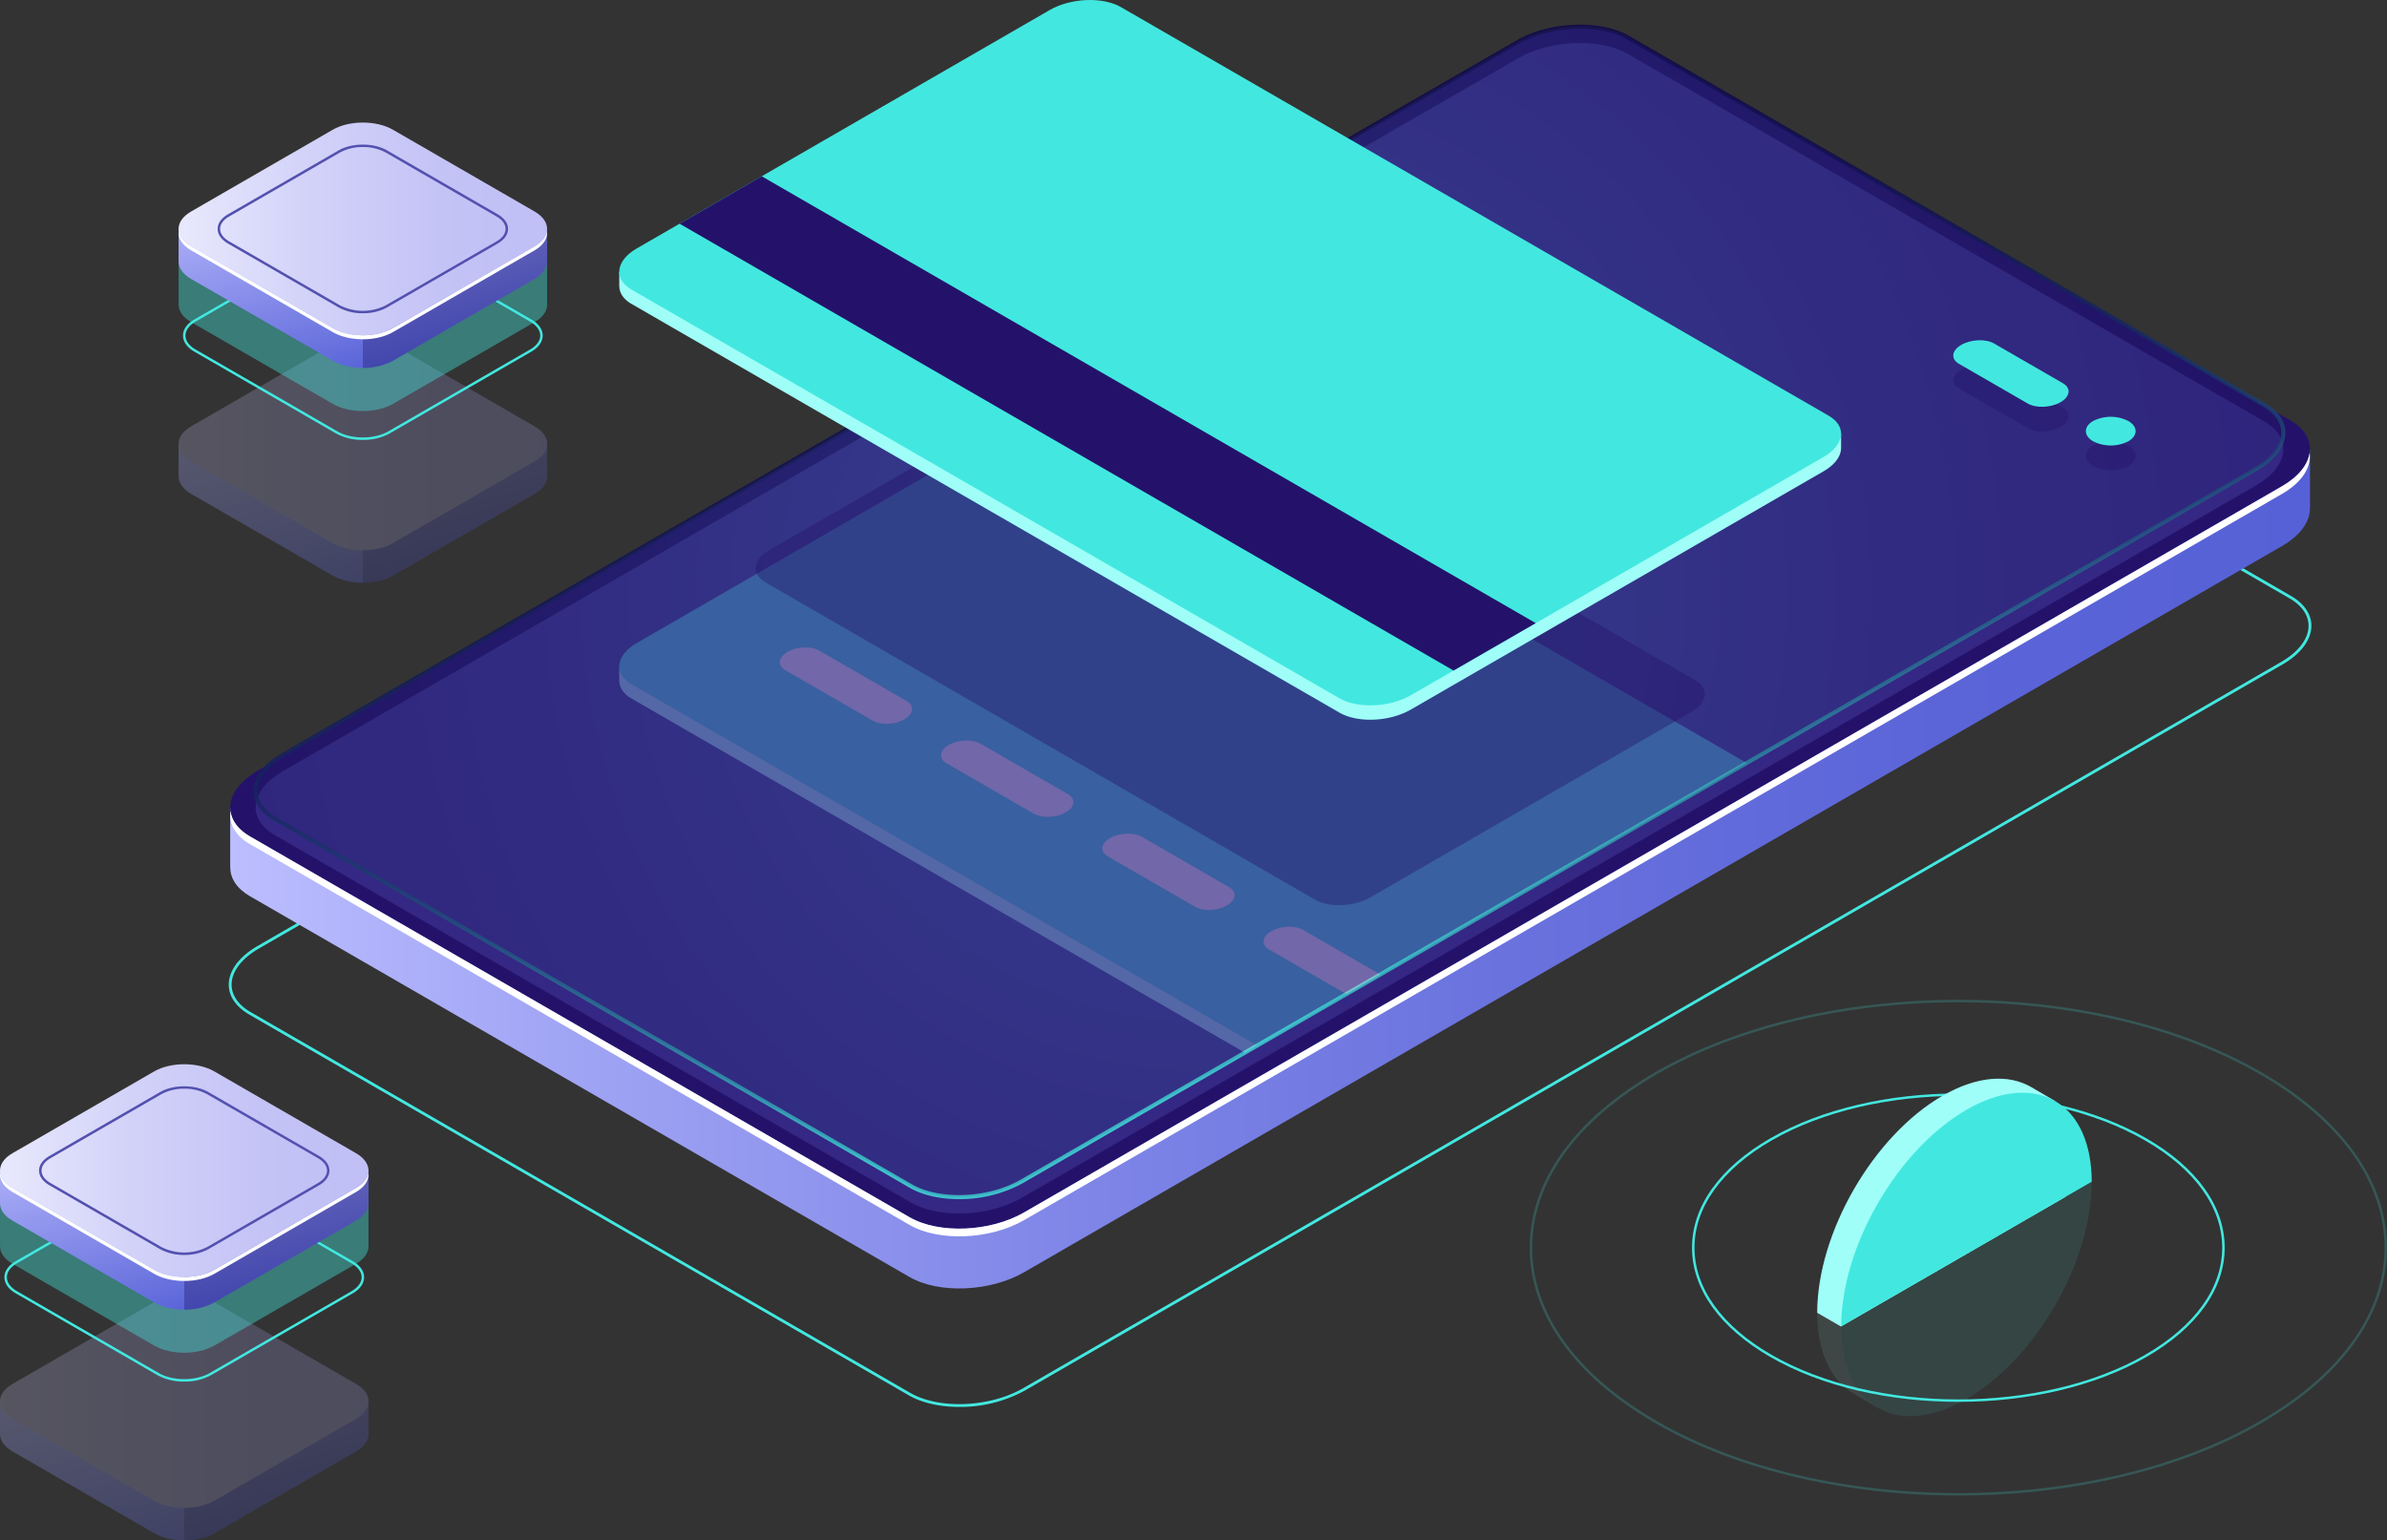
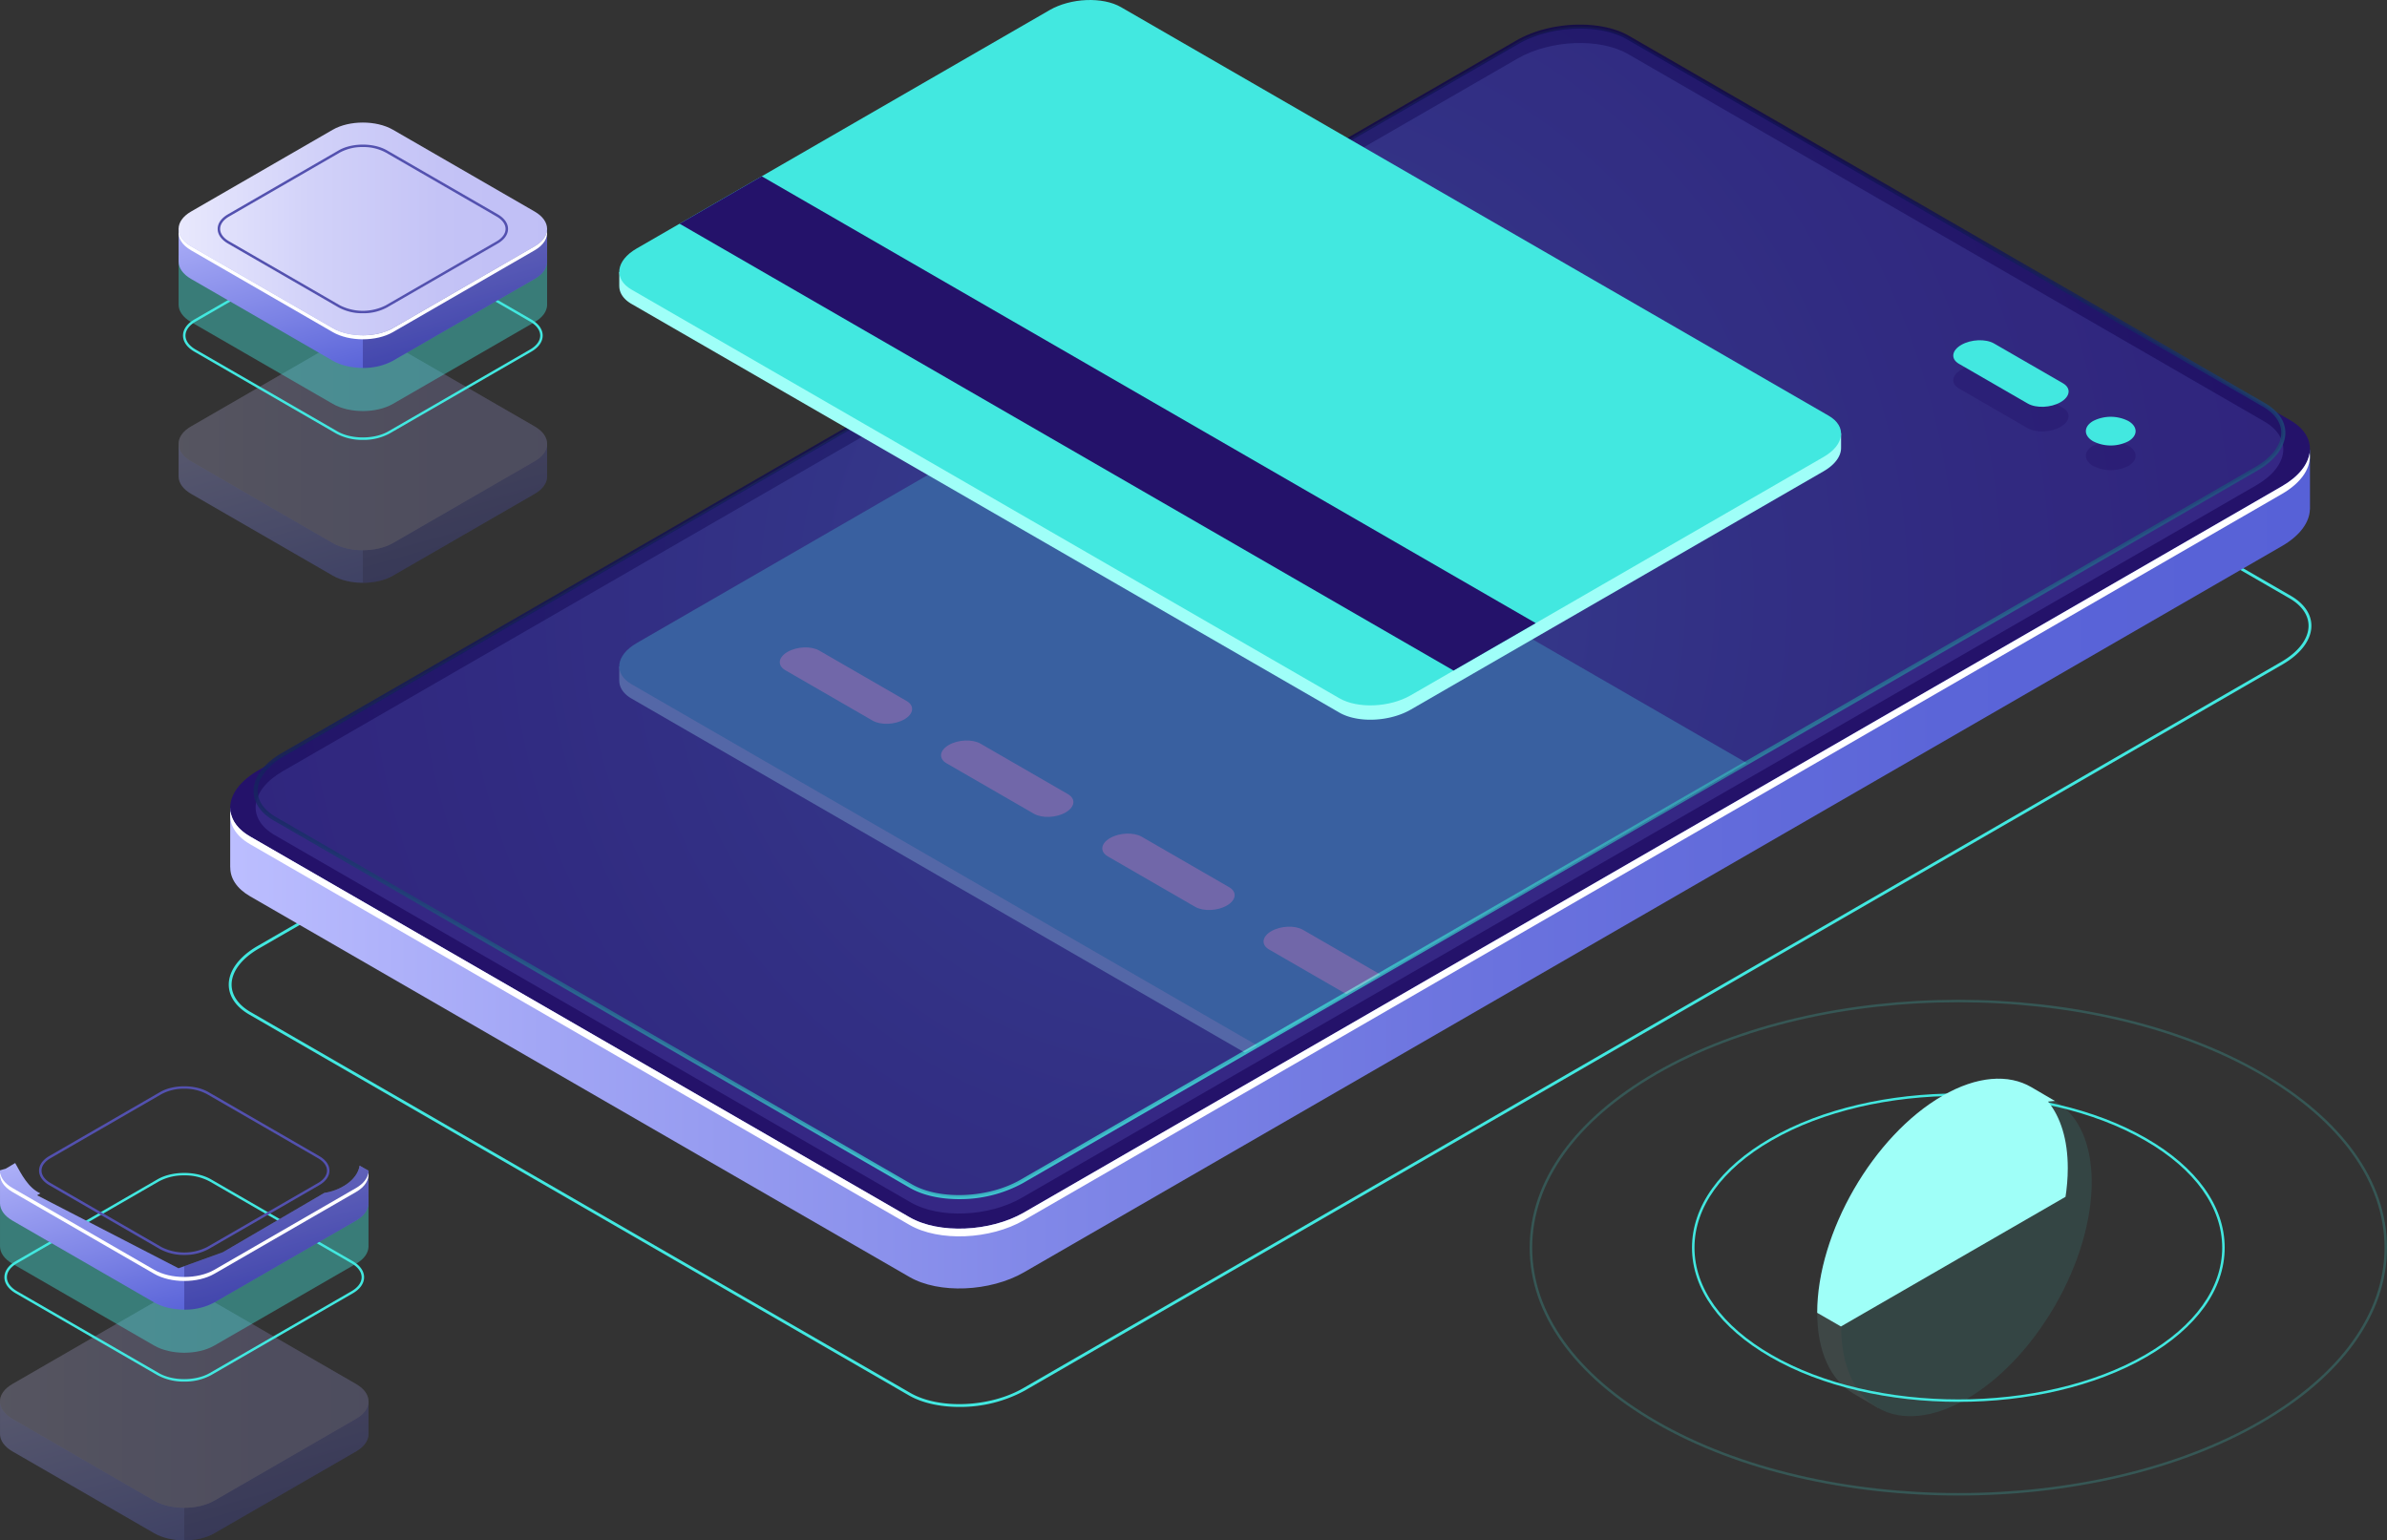
<svg xmlns="http://www.w3.org/2000/svg" xmlns:xlink="http://www.w3.org/1999/xlink" width="802.589" height="517.973" viewBox="0 0 802.589 517.973">
  <rect x="0" y="0" width="802.589" height="517.973" fill="#333333" stroke="none" />
  <defs>
    <radialGradient id="radial-gradient" cx="0.449" cy="0.485" r="1.391" gradientTransform="translate(0.211) scale(0.577 1)" gradientUnits="objectBoundingBox">
      <stop offset="0" stop-color="#42e8e0" />
      <stop offset="0.106" stop-color="#36b5bf" />
      <stop offset="0.22" stop-color="#2c87a0" />
      <stop offset="0.338" stop-color="#235f86" />
      <stop offset="0.459" stop-color="#1b3e71" />
      <stop offset="0.582" stop-color="#162560" />
      <stop offset="0.711" stop-color="#121355" />
      <stop offset="0.846" stop-color="#0f084e" />
      <stop offset="1" stop-color="#0f054c" />
    </radialGradient>
    <linearGradient id="linear-gradient" y1="0.5" x2="1" y2="0.5" gradientUnits="objectBoundingBox">
      <stop offset="0" stop-color="#bcbeff" />
      <stop offset="0.151" stop-color="#a2a6f5" />
      <stop offset="0.387" stop-color="#8188e8" />
      <stop offset="0.612" stop-color="#6a72de" />
      <stop offset="0.822" stop-color="#5b65d8" />
      <stop offset="1" stop-color="#5761d7" />
    </linearGradient>
    <linearGradient id="linear-gradient-2" x1="0.643" y1="0.828" x2="0.357" y2="0.172" gradientTransform="matrix(1, 0, 0, 1, 0, 0)" xlink:href="#radial-gradient" />
    <clipPath id="clip-path">
      <path id="Path_58" data-name="Path 58" d="M414.419,2203.151,200.55,2079.638c-9.543-5.509-8.346-15.132,2.672-21.494l415.121-239.606c11.018-6.361,27.687-7.052,37.229-1.543l213.87,123.513c9.542,5.509,8.346,15.132-2.673,21.494l-415.12,239.606C440.63,2207.969,423.962,2208.66,414.419,2203.151Z" opacity="0.5" fill="url(#radial-gradient)" style="mix-blend-mode: lighten;isolation: isolate" />
    </clipPath>
    <linearGradient id="linear-gradient-3" x1="0.099" y1="-0.384" x2="0.893" y2="0.768" gradientUnits="objectBoundingBox">
      <stop offset="0" stop-color="#bcbeff" />
      <stop offset="0.227" stop-color="#aaadf7" />
      <stop offset="0.68" stop-color="#7b82e5" />
      <stop offset="1" stop-color="#5761d7" />
    </linearGradient>
    <linearGradient id="linear-gradient-4" y1="0.5" x2="1" y2="0.5" gradientUnits="objectBoundingBox">
      <stop offset="0" stop-color="#e9e9fd" />
      <stop offset="0.36" stop-color="#d2d2f9" />
      <stop offset="0.706" stop-color="#c4c3f6" />
      <stop offset="1" stop-color="#c0bff6" />
    </linearGradient>
    <clipPath id="clip-path-2">
      <path id="Path_93" data-name="Path 93" d="M700.66,2235.1l26.476,15.26,105.436-60.874V2072.421l-131.913,76.16Z" fill="none" />
    </clipPath>
  </defs>
  <g id="Group_468" data-name="Group 468" transform="translate(-108.154 -1804.327)">
    <g id="Group_58" data-name="Group 58">
      <path id="Path_45" data-name="Path 45" d="M430.685,2277.412c-6.352,0-12.417-1.28-16.943-3.891L191.97,2145.48c-4.448-2.569-6.9-6.143-6.9-10.064,0-4.7,3.521-9.434,9.658-12.979l422.965-244.2c11.5-6.637,28.973-7.354,38.955-1.6l221.774,128.041c4.446,2.569,6.9,6.143,6.9,10.062,0,4.7-3.52,9.436-9.657,12.981L452.7,2271.926A45.257,45.257,0,0,1,430.685,2277.412Zm-16.463-4.719c9.709,5.606,26.757,4.893,37.993-1.6l422.968-244.2c5.834-3.369,9.182-7.8,9.182-12.153,0-3.564-2.28-6.844-6.42-9.234L656.171,1877.47c-9.707-5.606-26.757-4.891-37.995,1.595l-422.967,244.2c-5.834,3.369-9.181,7.8-9.181,12.151,0,3.566,2.28,6.845,6.419,9.236Z" fill="#42e8e0" />
    </g>
    <g id="Group_59" data-name="Group 59">
      <path id="Path_46" data-name="Path 46" d="M884.842,1955.6l-31.857,5.485L656.411,1847.6c-9.862-5.694-27.087-4.98-38.475,1.594L241.869,2066.313l-56.314,9.7,0,19.966.026,0c-.027,3.639,2.137,7.119,6.632,9.715l221.773,128.041c9.862,5.693,27.087,4.979,38.474-1.595l422.967-244.2c6.13-3.539,9.289-8.054,9.388-12.358l.032-.005Z" fill="url(#linear-gradient)" />
      <path id="Path_47" data-name="Path 47" d="M413.981,2213.627,192.208,2085.586c-9.862-5.694-8.625-15.639,2.762-22.213l422.966-244.2c11.388-6.574,28.613-7.288,38.475-1.595l221.773,128.041c9.862,5.694,8.625,15.639-2.762,22.213l-422.967,244.2C441.068,2218.606,423.843,2219.32,413.981,2213.627Z" fill="#24126a" />
      <path id="Path_48" data-name="Path 48" d="M875.422,1967.832l-422.967,244.2c-11.387,6.574-28.612,7.288-38.474,1.595L192.208,2085.585c-3.955-2.283-6.094-5.253-6.54-8.412-.612,4.1,1.516,8.1,6.54,11l221.773,128.041c9.862,5.694,27.087,4.98,38.474-1.594l422.967-244.2c6.82-3.938,9.969-9.082,9.3-13.8C884.136,1960.57,881.008,1964.607,875.422,1967.832Z" fill="#fff" />
      <path id="Path_49" data-name="Path 49" d="M414.419,2208.665,200.55,2085.152c-9.543-5.509-8.346-15.133,2.672-21.494l415.121-239.606c11.018-6.362,27.687-7.053,37.229-1.543l213.87,123.512c9.542,5.51,8.346,15.133-2.673,21.495l-415.12,239.605C440.63,2213.483,423.962,2214.174,414.419,2208.665Z" fill="#453c9e" opacity="0.51" />
    </g>
    <g id="Group_60" data-name="Group 60">
      <path id="Path_50" data-name="Path 50" d="M430.584,2207.541c-6.19,0-12.1-1.247-16.51-3.793L200.2,2080.236c-4.377-2.527-6.786-6.056-6.785-9.935,0-4.634,3.447-9.285,9.459-12.755L618,1817.94c11.189-6.457,28.2-7.151,37.918-1.543L869.789,1939.91c4.375,2.526,6.784,6.055,6.784,9.932,0,4.637-3.449,9.285-9.462,12.757l-415.12,239.606A44,44,0,0,1,430.584,2207.541Zm-15.818-4.988c9.332,5.39,25.724,4.7,36.538-1.543L866.425,1961.4c5.573-3.218,8.77-7.431,8.77-11.562,0-3.364-2.165-6.467-6.1-8.737l-213.87-123.513c-9.337-5.392-25.726-4.7-36.541,1.543L203.567,2058.741c-5.574,3.216-8.77,7.431-8.771,11.56,0,3.367,2.165,6.47,6.1,8.74Z" opacity="0.8" fill="url(#linear-gradient-2)" style="mix-blend-mode: lighten;isolation: isolate" />
    </g>
    <g id="Group_64" data-name="Group 64" opacity="0.3">
      <path id="Path_51" data-name="Path 51" d="M414.419,2203.151,200.55,2079.638c-9.543-5.509-8.346-15.132,2.672-21.494l415.121-239.606c11.018-6.361,27.687-7.052,37.229-1.543l213.87,123.513c9.542,5.509,8.346,15.132-2.673,21.494l-415.12,239.606C440.63,2207.969,423.962,2208.66,414.419,2203.151Z" opacity="0.5" fill="url(#radial-gradient)" style="mix-blend-mode: lighten;isolation: isolate" />
      <g id="Group_63" data-name="Group 63" clip-path="url(#clip-path)">
        <g id="Group_61" data-name="Group 61">
          <path id="Path_52" data-name="Path 52" d="M727.186,2082.725l-3.081-.4a12.146,12.146,0,0,0-1.07-.7L485.059,1944.232c-6.148-3.55-16.889-3.105-23.989.995L322.24,2025.38a14.359,14.359,0,0,0-4.241,3.552l-1.632-.479v4.8h.012c.017,2.24,1.37,4.377,4.139,5.975l237.975,137.4c6.149,3.55,16.889,3.1,23.989-.995l138.831-80.154c3.967-2.29,5.954-5.236,5.866-8.01h.007Z" fill="#9ffff8" />
          <path id="Path_53" data-name="Path 53" d="M558.493,2171.808l-237.975-137.4c-6.149-3.55-5.378-9.751,1.722-13.85l138.83-80.154c7.1-4.1,17.841-4.545,23.99-1l237.975,137.4c6.149,3.55,5.378,9.751-1.722,13.85l-138.831,80.154C575.382,2174.913,564.642,2175.358,558.493,2171.808Z" fill="#42e8e0" />
        </g>
        <g id="Group_62" data-name="Group 62">
          <path id="Path_54" data-name="Path 54" d="M401.572,2046.647l-29.381-16.963c-2.733-1.578-2.39-4.335.766-6.158h0c3.157-1.822,7.932-2.02,10.666-.442L413,2040.047c2.733,1.579,2.39,4.335-.766,6.158h0C409.081,2048.027,404.306,2048.225,401.572,2046.647Z" fill="#fff" />
          <path id="Path_55" data-name="Path 55" d="M455.791,2077.95l-29.381-16.963c-2.734-1.578-2.391-4.335.765-6.158h0c3.156-1.822,7.931-2.02,10.665-.442l29.381,16.963c2.734,1.579,2.391,4.336-.766,6.158h0C463.3,2079.331,458.525,2079.529,455.791,2077.95Z" fill="#fff" />
          <path id="Path_56" data-name="Path 56" d="M510.009,2109.253l-29.381-16.963c-2.734-1.578-2.391-4.335.766-6.158h0c3.157-1.822,7.932-2.02,10.666-.442l29.38,16.963c2.734,1.579,2.391,4.336-.765,6.158h0C517.518,2110.634,512.743,2110.832,510.009,2109.253Z" fill="#fff" />
          <path id="Path_57" data-name="Path 57" d="M564.228,2140.556l-29.381-16.963c-2.734-1.578-2.391-4.335.765-6.158h0c3.157-1.822,7.932-2.02,10.666-.442l29.381,16.963c2.734,1.579,2.391,4.336-.766,6.158h0C571.736,2141.937,566.961,2142.134,564.228,2140.556Z" fill="#fff" />
        </g>
      </g>
    </g>
    <path id="Path_59" data-name="Path 59" d="M823.765,1961.009a13.067,13.067,0,0,1-11.822,0c-3.264-1.885-3.265-4.941,0-6.826a13.067,13.067,0,0,1,11.822,0C827.029,1956.068,827.029,1959.124,823.765,1961.009Z" fill="#24126a" opacity="0.4" />
    <path id="Path_60" data-name="Path 60" d="M778.641,1928.131l23.141,13.361c2.827,1.632,2.473,4.483-.792,6.368h0c-3.264,1.885-8.2,2.089-11.029.457l-23.142-13.361c-2.827-1.632-2.472-4.483.792-6.368h0C770.875,1926.7,775.813,1926.5,778.641,1928.131Z" fill="#24126a" opacity="0.4" />
    <path id="Path_61" data-name="Path 61" d="M823.765,1952.713a13.07,13.07,0,0,1-11.822,0c-3.264-1.885-3.265-4.941,0-6.826a13.068,13.068,0,0,1,11.822,0C827.029,1947.772,827.029,1950.828,823.765,1952.713Z" fill="#42e8e0" />
    <path id="Path_62" data-name="Path 62" d="M778.641,1919.835l23.141,13.361c2.827,1.632,2.473,4.483-.792,6.368h0c-3.264,1.885-8.2,2.089-11.029.457l-23.142-13.361c-2.827-1.632-2.472-4.483.792-6.368h0C770.875,1918.408,775.813,1918.2,778.641,1919.835Z" fill="#42e8e0" />
    <g id="Group_76" data-name="Group 76">
      <g id="Group_67" data-name="Group 67" opacity="0.3">
        <path id="Path_63" data-name="Path 63" d="M232.06,2286.359v-10.8l-2.986-1.661c-.843,5.1-6.84,8.453-11.853,9.151l-34.144,19.966-14.9,5.381-47.563-24.545,1.1-.635c-4.065-1.9-6.254-6.242-8.453-10.205l-3.2,1.91-1.9.534v11.073h0c0,2.115,1.4,4.231,4.184,5.841l47.651,27.511c5.579,3.222,14.658,3.222,20.237,0l47.649-27.51c2.744-1.584,4.139-3.658,4.183-5.739,0-.093,0-.185-.005-.278Z" fill="url(#linear-gradient-3)" />
        <path id="Path_64" data-name="Path 64" d="M217.22,2283.053l-34.144,19.966-12.969,4.683v14.6a20.691,20.691,0,0,0,10.119-2.416l47.649-27.51c2.744-1.584,4.139-3.658,4.183-5.739,0-.093,0-.185-.005-.278l.007,0v-10.8l-2.729-1.518h-.285C228.114,2279.06,222.186,2282.361,217.22,2283.053Z" fill="#0f054c" opacity="0.3" />
        <g id="Group_65" data-name="Group 65">
          <path id="Path_65" data-name="Path 65" d="M159.989,2308.916,112.338,2281.4c-5.579-3.221-5.579-8.462,0-11.683l47.65-27.511c5.579-3.221,14.657-3.221,20.236,0l47.651,27.511c5.579,3.221,5.579,8.462,0,11.683l-47.649,27.511C174.647,2312.137,165.568,2312.137,159.989,2308.916Z" fill="url(#linear-gradient-4)" />
        </g>
        <g id="Group_66" data-name="Group 66" opacity="0.3">
          <path id="Path_66" data-name="Path 66" d="M159.989,2308.916,112.338,2281.4c-5.579-3.221-5.579-8.462,0-11.683l47.65-27.511c5.579-3.221,14.657-3.221,20.236,0l47.651,27.511c5.579,3.221,5.579,8.462,0,11.683l-47.649,27.511C174.647,2312.137,165.568,2312.137,159.989,2308.916Z" fill="#0f054c" />
        </g>
      </g>
      <g id="Group_75" data-name="Group 75">
        <g id="Group_74" data-name="Group 74">
          <path id="Path_67" data-name="Path 67" d="M170.108,2268.891a18.376,18.376,0,0,1-8.981-2.143l-47.651-27.51c-2.476-1.43-3.838-3.357-3.838-5.43s1.364-4,3.837-5.424l47.65-27.513c4.952-2.856,13.009-2.856,17.961,0l47.651,27.513c2.475,1.428,3.838,3.357,3.838,5.427s-1.362,4-3.837,5.427l-47.65,27.51A18.377,18.377,0,0,1,170.108,2268.891Zm0-69.339a17.5,17.5,0,0,0-8.564,2.044l-47.649,27.512c-2.205,1.273-3.419,2.941-3.419,4.7s1.214,3.433,3.421,4.7l47.65,27.511c4.721,2.728,12.4,2.728,17.128,0l47.65-27.511c2.2-1.272,3.418-2.942,3.418-4.7s-1.215-3.43-3.42-4.7L178.67,2201.6A17.5,17.5,0,0,0,170.1,2199.552Z" fill="#42e8e0" />
          <g id="Group_73" data-name="Group 73">
            <path id="Path_68" data-name="Path 68" d="M232.06,2223.251v-16.317l-2.987-1.661c-.843,5.1-6.84,8.453-11.853,9.151l-34.144,19.966-14.9,5.381-47.563-24.545,1.1-.635c-4.065-1.9-6.254-6.242-8.453-10.205l-3.2,1.91-1.9.534v16.594h0c0,2.115,1.4,4.231,4.184,5.841l47.651,27.511c5.579,3.222,14.658,3.222,20.237,0l47.649-27.51c2.744-1.584,4.139-3.658,4.183-5.739,0-.093,0-.185-.005-.278Z" fill="#42e8e0" opacity="0.4" />
            <g id="Group_72" data-name="Group 72">
              <g id="Group_71" data-name="Group 71">
                <path id="Path_69" data-name="Path 69" d="M232.06,2208.747v-10.8l-2.987-1.661c-.843,5.1-6.84,8.453-11.853,9.151l-34.144,19.966-14.9,5.381-47.563-24.545,1.1-.635c-4.065-1.9-6.254-6.242-8.453-10.2l-3.2,1.91-1.9.534v11.073h0c0,2.115,1.4,4.231,4.184,5.841l47.651,27.511c5.579,3.222,14.658,3.222,20.237,0l47.649-27.51c2.744-1.584,4.139-3.658,4.183-5.739,0-.093,0-.185-.005-.278Z" fill="url(#linear-gradient-3)" />
                <path id="Path_70" data-name="Path 70" d="M217.22,2205.441l-34.144,19.966-12.969,4.684v14.6a20.691,20.691,0,0,0,10.119-2.416l47.649-27.51c2.744-1.584,4.139-3.658,4.183-5.739,0-.093,0-.185-.005-.278l.007,0v-10.8l-2.73-1.518h-.285C228.114,2201.448,222.186,2204.749,217.22,2205.441Z" fill="#0f054c" opacity="0.3" />
                <g id="Group_68" data-name="Group 68">
-                   <path id="Path_71" data-name="Path 71" d="M159.989,2231.3l-47.651-27.512c-5.579-3.221-5.579-8.462,0-11.683l47.65-27.511c5.579-3.221,14.657-3.221,20.236,0l47.651,27.512c5.579,3.221,5.579,8.462,0,11.683L180.226,2231.3C174.647,2234.525,165.568,2234.525,159.989,2231.3Z" fill="url(#linear-gradient-4)" />
-                 </g>
+                   </g>
                <g id="Group_69" data-name="Group 69">
                  <path id="Path_72" data-name="Path 72" d="M170.108,2226.307a16.59,16.59,0,0,1-8.115-1.937h0l-37.228-21.492c-2.243-1.3-3.478-3.047-3.478-4.928s1.235-3.63,3.478-4.927l37.227-21.492c4.472-2.583,11.751-2.583,16.227,0l37.227,21.495c2.243,1.294,3.478,3.044,3.478,4.924s-1.233,3.632-3.478,4.928L178.22,2224.37A16.581,16.581,0,0,1,170.108,2226.307Zm0-55.891a15.718,15.718,0,0,0-7.694,1.84l-37.229,21.492c-1.972,1.139-3.06,2.632-3.06,4.2s1.088,3.065,3.062,4.2l37.228,21.493a17.03,17.03,0,0,0,15.392,0l37.227-21.493c1.974-1.138,3.06-2.632,3.06-4.2s-1.087-3.061-3.06-4.2L177.8,2172.256A15.736,15.736,0,0,0,170.1,2170.416Z" fill="#5351af" />
                </g>
                <g id="Group_70" data-name="Group 70">
                  <path id="Path_73" data-name="Path 73" d="M227.875,2203.793,180.226,2231.3c-5.579,3.221-14.658,3.221-20.237,0l-47.651-27.512c-2.494-1.439-3.869-3.283-4.134-5.169-.327,2.334,1.049,4.733,4.134,6.515l47.651,27.511c5.579,3.221,14.658,3.221,20.237,0l47.649-27.511c3.086-1.781,4.461-4.18,4.134-6.514C231.744,2200.51,230.369,2202.354,227.875,2203.793Z" fill="#fff" />
                </g>
              </g>
            </g>
          </g>
        </g>
      </g>
    </g>
    <g id="Group_79" data-name="Group 79" opacity="0.3">
      <path id="Path_74" data-name="Path 74" d="M292.11,1964.367v-10.8l-2.986-1.66c-.843,5.095-6.84,8.452-11.854,9.15l-34.144,19.967-14.9,5.381-47.563-24.546,1.1-.634c-4.065-1.9-6.255-6.243-8.453-10.206l-3.2,1.91-1.9.535v11.072h0c0,2.116,1.4,4.231,4.185,5.842l47.651,27.511c5.579,3.221,14.657,3.221,20.236,0l47.65-27.511c2.744-1.584,4.139-3.657,4.183-5.738,0-.093,0-.186-.006-.279Z" fill="url(#linear-gradient-3)" />
      <path id="Path_75" data-name="Path 75" d="M277.27,1961.06l-34.144,19.967-12.969,4.683v14.6a20.688,20.688,0,0,0,10.119-2.416l47.65-27.511c2.744-1.584,4.139-3.657,4.183-5.738,0-.093,0-.186-.006-.279l.007,0v-10.8l-2.729-1.517H289.1C288.164,1957.067,282.236,1960.369,277.27,1961.06Z" fill="#0f054c" opacity="0.3" />
      <g id="Group_77" data-name="Group 77">
        <path id="Path_76" data-name="Path 76" d="M220.04,1986.923l-47.651-27.511c-5.579-3.221-5.58-8.463,0-11.684l47.649-27.51c5.579-3.221,14.657-3.221,20.237,0l47.651,27.511c5.579,3.221,5.579,8.463,0,11.684l-47.65,27.51C234.7,1990.144,225.619,1990.144,220.04,1986.923Z" fill="url(#linear-gradient-4)" />
      </g>
      <g id="Group_78" data-name="Group 78" opacity="0.3">
        <path id="Path_77" data-name="Path 77" d="M220.04,1986.923l-47.651-27.511c-5.579-3.221-5.58-8.463,0-11.684l47.649-27.51c5.579-3.221,14.657-3.221,20.237,0l47.651,27.511c5.579,3.221,5.579,8.463,0,11.684l-47.65,27.51C234.7,1990.144,225.619,1990.144,220.04,1986.923Z" fill="#0f054c" />
      </g>
    </g>
    <g id="Group_87" data-name="Group 87">
      <g id="Group_86" data-name="Group 86">
        <path id="Path_78" data-name="Path 78" d="M230.159,1952.244a18.357,18.357,0,0,1-8.983-2.146l-47.65-27.51c-2.475-1.428-3.837-3.357-3.837-5.427s1.362-4,3.837-5.427l47.65-27.51c4.952-2.856,13.009-2.856,17.961,0l47.651,27.51c2.475,1.428,3.838,3.357,3.838,5.427s-1.363,4-3.838,5.427l-47.649,27.51A18.345,18.345,0,0,1,230.159,1952.244Zm0-69.34a17.494,17.494,0,0,0-8.564,2.045l-47.65,27.51c-2.2,1.272-3.418,2.943-3.418,4.7s1.214,3.43,3.418,4.7l47.652,27.51c4.721,2.729,12.4,2.726,17.128,0l47.649-27.51c2.2-1.273,3.42-2.943,3.42-4.7s-1.215-3.43-3.42-4.7l-47.65-27.51A17.5,17.5,0,0,0,230.156,1882.9Z" fill="#42e8e0" />
        <g id="Group_85" data-name="Group 85">
          <path id="Path_79" data-name="Path 79" d="M292.11,1906.6v-16.317l-2.986-1.661c-.843,5.1-6.84,8.453-11.854,9.151l-34.144,19.966-14.9,5.381-47.563-24.545,1.1-.635c-4.065-1.9-6.255-6.242-8.453-10.2l-3.2,1.91-1.9.534v16.594h0c0,2.115,1.4,4.231,4.185,5.841l47.651,27.511c5.579,3.222,14.657,3.222,20.236,0l47.65-27.51c2.744-1.585,4.139-3.658,4.183-5.739,0-.093,0-.185-.006-.278Z" fill="#42e8e0" opacity="0.4" />
          <g id="Group_84" data-name="Group 84">
            <g id="Group_83" data-name="Group 83">
              <path id="Path_80" data-name="Path 80" d="M292.11,1892.1v-10.8l-2.986-1.661c-.843,5.1-6.84,8.453-11.854,9.151l-34.144,19.966-14.9,5.381-47.563-24.545,1.1-.635c-4.065-1.9-6.255-6.242-8.453-10.2l-3.2,1.91-1.9.534v11.073h0c0,2.115,1.4,4.23,4.185,5.841l47.651,27.511c5.579,3.221,14.657,3.221,20.236,0l47.65-27.51c2.744-1.585,4.139-3.658,4.183-5.739,0-.093,0-.186-.006-.278Z" fill="url(#linear-gradient-3)" />
              <path id="Path_81" data-name="Path 81" d="M277.27,1888.792l-34.144,19.966-12.969,4.683v14.6a20.69,20.69,0,0,0,10.119-2.416l47.65-27.51c2.744-1.585,4.139-3.658,4.183-5.739,0-.093,0-.186-.006-.278l.007,0v-10.8l-2.729-1.518H289.1C288.164,1884.8,282.236,1888.1,277.27,1888.792Z" fill="#0f054c" opacity="0.3" />
              <g id="Group_80" data-name="Group 80">
                <path id="Path_82" data-name="Path 82" d="M220.04,1914.655l-47.651-27.512c-5.579-3.221-5.58-8.462,0-11.683l47.649-27.511c5.579-3.221,14.657-3.221,20.237,0l47.651,27.511c5.579,3.221,5.579,8.462,0,11.683l-47.65,27.511C234.7,1917.876,225.619,1917.876,220.04,1914.655Z" fill="url(#linear-gradient-4)" />
              </g>
              <g id="Group_81" data-name="Group 81">
                <path id="Path_83" data-name="Path 83" d="M230.157,1909.657a16.6,16.6,0,0,1-8.113-1.936h0l-37.228-21.493c-2.245-1.3-3.48-3.046-3.478-4.928s1.235-3.63,3.478-4.924l37.227-21.495c4.472-2.578,11.752-2.578,16.226,0l37.228,21.495c2.243,1.3,3.478,3.044,3.478,4.926s-1.235,3.63-3.478,4.926l-37.227,21.493A16.594,16.594,0,0,1,230.157,1909.657Zm0-55.888a15.729,15.729,0,0,0-7.7,1.837L185.233,1877.1c-1.973,1.138-3.059,2.63-3.06,4.2s1.087,3.065,3.061,4.2L222.463,1907a17.029,17.029,0,0,0,15.392,0l37.227-21.492c1.972-1.139,3.06-2.633,3.06-4.2s-1.088-3.063-3.061-4.2l-37.227-21.495A15.736,15.736,0,0,0,230.156,1853.769Z" fill="#5351af" />
              </g>
              <g id="Group_82" data-name="Group 82">
                <path id="Path_84" data-name="Path 84" d="M287.926,1887.144l-47.65,27.511c-5.579,3.221-14.657,3.221-20.236,0l-47.651-27.512c-2.494-1.439-3.87-3.283-4.134-5.169-.327,2.334,1.048,4.733,4.134,6.515L220.04,1916c5.579,3.221,14.657,3.221,20.236,0l47.65-27.511c3.085-1.781,4.461-4.18,4.133-6.514C291.8,1883.861,290.419,1885.7,287.926,1887.144Z" fill="#fff" />
              </g>
            </g>
          </g>
        </g>
      </g>
    </g>
    <g id="Group_88" data-name="Group 88">
-       <path id="Path_85" data-name="Path 85" d="M550.3,2106.834,365.439,2000.1c-4.777-2.757-4.177-7.574,1.338-10.759l107.843-62.263c5.515-3.184,13.858-3.53,18.635-.772l184.859,106.728c4.776,2.758,4.177,7.575-1.338,10.759l-107.843,62.263C563.417,2109.246,555.074,2109.591,550.3,2106.834Z" fill="#24126a" opacity="0.4" />
      <path id="Path_86" data-name="Path 86" d="M727.186,1950.035l-3.081-.4a11.87,11.87,0,0,0-1.07-.694l-237.976-137.4c-6.148-3.55-16.889-3.1-23.989.994L322.24,1892.69a14.344,14.344,0,0,0-4.241,3.551l-1.632-.479v4.8l.012,0c.017,2.239,1.37,4.376,4.139,5.975l237.975,137.4c6.149,3.55,16.889,3.1,23.989-.994l138.831-80.154c3.967-2.291,5.954-5.237,5.866-8.011h.007Z" fill="#9ffff8" />
      <path id="Path_87" data-name="Path 87" d="M558.493,2039.117,320.518,1901.722c-6.149-3.55-5.378-9.751,1.722-13.85l138.83-80.154c7.1-4.1,17.841-4.544,23.99-.994l237.975,137.4c6.149,3.55,5.378,9.751-1.722,13.85l-138.831,80.154C575.382,2042.222,564.642,2042.667,558.493,2039.117Z" fill="#42e8e0" />
      <path id="Path_88" data-name="Path 88" d="M596.892,2029.8,336.65,1879.552l27.625-15.949,260.242,150.251Z" fill="#24126a" />
    </g>
    <g id="Group_93" data-name="Group 93">
      <g id="Group_89" data-name="Group 89" opacity="0.1">
        <path id="Path_89" data-name="Path 89" d="M719.162,2245.748c0-26.862,18.859-59.527,42.123-72.958,11.654-6.729,22.2-7.353,29.828-2.924v0l7.964,4.659-2.313.217c4.2,5.14,6.645,12.716,6.645,22.368,0,26.862-18.86,59.527-42.124,72.959-7.994,4.615-15.467,6.358-21.835,5.569l.178,2.136-8.085-4.731-.1-.059-.327-.191.019-.005C723.73,2268.3,719.162,2258.96,719.162,2245.748Z" fill="#9ffff8" />
        <ellipse id="Ellipse_7" data-name="Ellipse 7" cx="59.571" cy="34.393" rx="59.571" ry="34.393" transform="matrix(0.5, -0.866, 0.866, 0.5, 709.767, 2260.531)" fill="#42e8e0" />
      </g>
      <path id="Path_90" data-name="Path 90" d="M766.613,2307.2c-36.877,0-73.75-8.1-101.825-24.311-27.275-15.747-42.3-36.71-42.3-59.028s15.023-43.284,42.3-59.033c56.152-32.418,147.508-32.413,203.655,0,27.277,15.75,42.3,36.713,42.3,59.031s-15.023,43.281-42.3,59.031C840.368,2299.095,803.488,2307.2,766.613,2307.2Zm.007-165.862c-36.729,0-73.449,8.069-101.411,24.214-27.009,15.595-41.884,36.3-41.884,58.309s14.875,42.712,41.882,58.3c55.914,32.283,146.9,32.285,202.817,0,27.009-15.593,41.884-36.3,41.884-58.307s-14.873-42.714-41.881-58.306C840.072,2149.408,803.343,2141.337,766.62,2141.337Z" fill="#42e8e0" opacity="0.2" />
      <path id="Path_91" data-name="Path 91" d="M766.616,2275.706c-22.9,0-45.8-5.034-63.238-15.1h0c-16.968-9.8-26.312-22.847-26.315-36.748s9.347-26.955,26.318-36.755c34.868-20.128,91.605-20.128,126.474,0,16.969,9.8,26.315,22.849,26.315,36.75s-9.346,26.955-26.317,36.753C812.418,2270.672,789.517,2275.706,766.616,2275.706Zm0-102.876c-22.751,0-45.5,5-62.819,15-16.7,9.643-25.9,22.44-25.9,36.031s9.2,26.383,25.9,36.023h0c34.638,20,91,20,125.637,0,16.7-9.642,25.9-22.437,25.9-36.028s-9.2-26.386-25.9-36.026C812.117,2177.829,789.369,2172.83,766.618,2172.83Z" fill="#42e8e0" />
      <g id="Group_92" data-name="Group 92">
        <g id="Group_91" data-name="Group 91" clip-path="url(#clip-path-2)">
          <g id="Group_90" data-name="Group 90">
            <path id="Path_92" data-name="Path 92" d="M719.162,2245.748c0-26.862,18.859-59.527,42.123-72.958,11.654-6.729,22.2-7.353,29.828-2.924v0l7.964,4.659-2.313.217c4.2,5.14,6.645,12.716,6.645,22.368,0,26.862-18.86,59.527-42.124,72.959-7.994,4.615-15.467,6.358-21.835,5.569l.178,2.136-8.085-4.731-.1-.059-.327-.191.019-.005C723.73,2268.3,719.162,2258.96,719.162,2245.748Z" fill="#9ffff8" />
-             <ellipse id="Ellipse_8" data-name="Ellipse 8" cx="59.571" cy="34.393" rx="59.571" ry="34.393" transform="matrix(0.5, -0.866, 0.866, 0.5, 709.767, 2260.531)" fill="#42e8e0" />
          </g>
        </g>
      </g>
    </g>
  </g>
</svg>